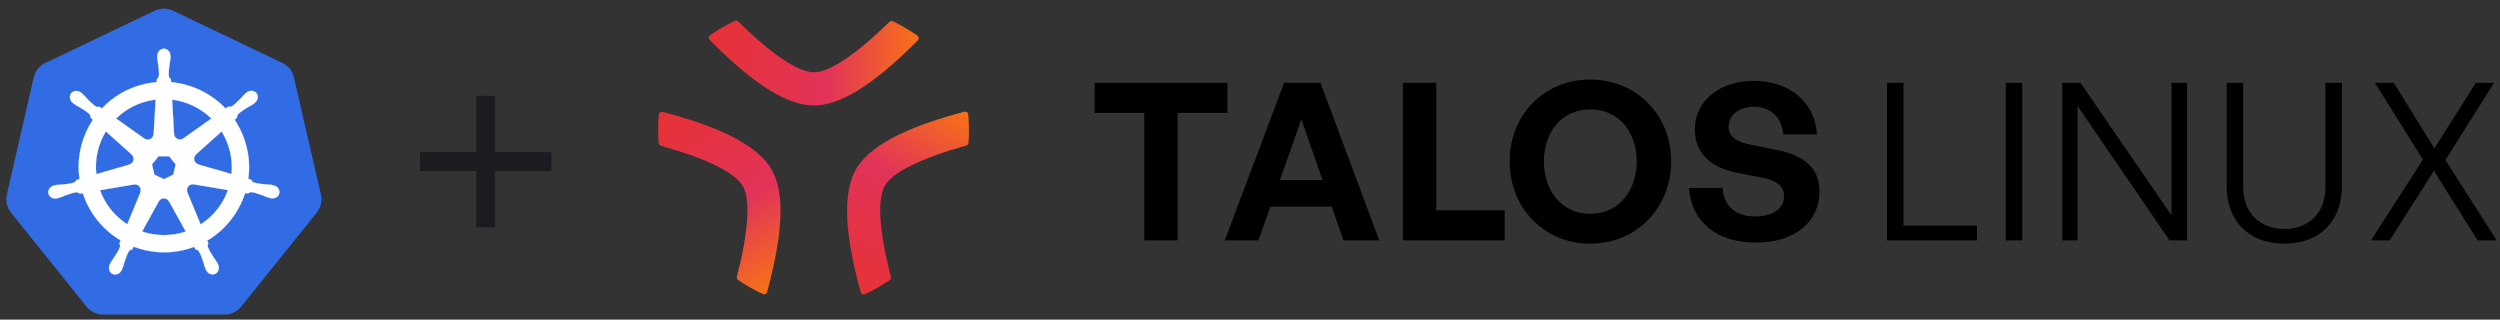
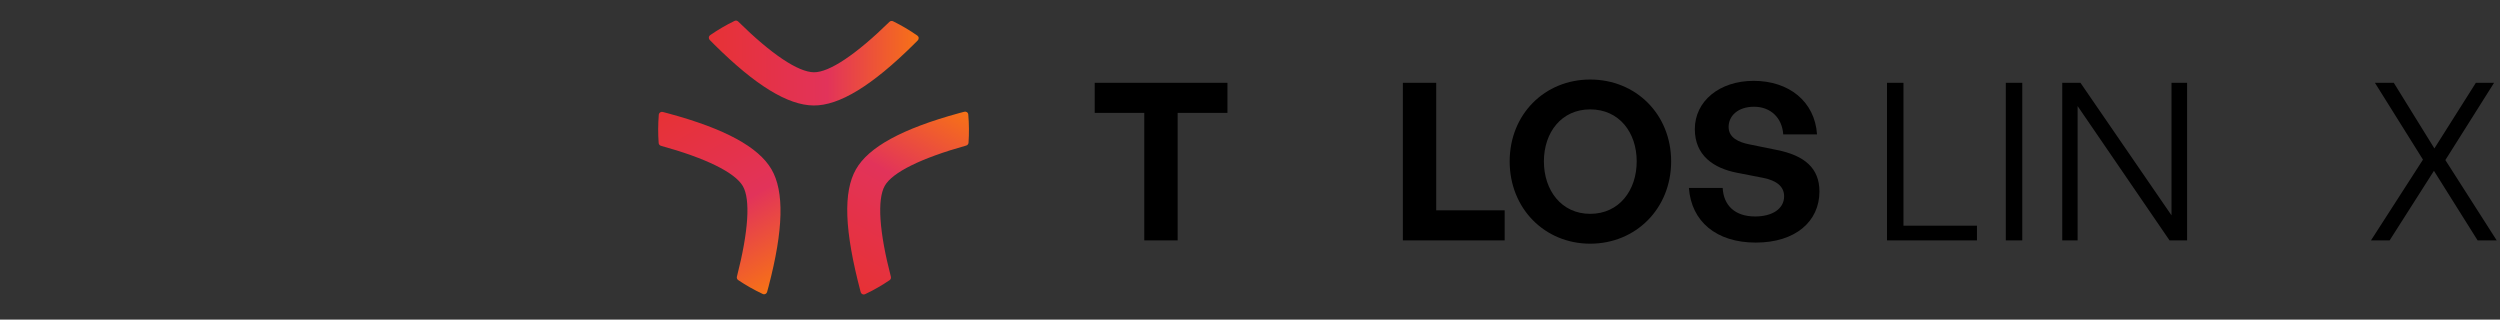
<svg xmlns="http://www.w3.org/2000/svg" width="438" height="56" viewBox="0 0 438 56" fill="none">
  <rect x="0" y="0" width="438" height="56" fill="#333333" stroke="none" />
  <mask id="mask0_264_17" style="mask-type:luminance" maskUnits="userSpaceOnUse" x="0" y="0" width="58" height="56">
-     <path d="M57.109 0.725H0.309V55.902H57.109V0.725Z" fill="white" />
-   </mask>
+     </mask>
  <g mask="url(#mask0_264_17)">
    <path d="M28.517 1.516C28.028 1.541 27.55 1.662 27.11 1.872L7.909 11.049C7.412 11.286 6.976 11.632 6.632 12.06C6.288 12.487 6.046 12.987 5.923 13.52L1.186 34.134C1.077 34.609 1.064 35.1 1.15 35.58C1.236 36.06 1.417 36.518 1.684 36.926C1.749 37.026 1.819 37.123 1.893 37.216L15.183 53.745C15.527 54.173 15.963 54.518 16.46 54.755C16.957 54.993 17.502 55.116 18.053 55.116L39.365 55.111C39.917 55.111 40.461 54.988 40.958 54.752C41.455 54.515 41.892 54.17 42.236 53.743L55.521 37.211C55.865 36.783 56.107 36.284 56.23 35.751C56.353 35.217 56.353 34.662 56.23 34.129L51.486 13.515C51.363 12.982 51.121 12.482 50.777 12.055C50.433 11.627 49.996 11.281 49.499 11.044L30.297 1.872C29.743 1.607 29.131 1.485 28.517 1.516Z" fill="#326CE5" />
    <path d="M28.708 8.531C28.073 8.531 27.559 9.103 27.559 9.808C27.559 9.819 27.561 9.829 27.561 9.84C27.56 9.936 27.555 10.052 27.559 10.135C27.574 10.542 27.662 10.853 27.716 11.228C27.812 12.03 27.893 12.695 27.843 13.313C27.795 13.547 27.623 13.76 27.47 13.908L27.443 14.394C26.754 14.451 26.059 14.556 25.366 14.714C22.382 15.391 19.813 16.929 17.857 19.005C17.73 18.918 17.508 18.759 17.442 18.71C17.236 18.738 17.029 18.801 16.759 18.644C16.245 18.297 15.776 17.819 15.21 17.244C14.95 16.968 14.762 16.706 14.453 16.44C14.383 16.38 14.276 16.299 14.198 16.236C13.957 16.044 13.672 15.944 13.397 15.934C13.044 15.922 12.704 16.061 12.481 16.34C12.086 16.836 12.212 17.595 12.764 18.035C12.769 18.039 12.775 18.043 12.781 18.047C12.857 18.108 12.95 18.187 13.019 18.238C13.347 18.48 13.646 18.604 13.972 18.796C14.659 19.221 15.229 19.573 15.681 19.997C15.857 20.185 15.888 20.517 15.912 20.66L16.28 20.99C14.308 23.958 13.396 27.624 13.935 31.36L13.454 31.5C13.327 31.664 13.148 31.922 12.96 31.999C12.369 32.185 11.703 32.254 10.9 32.338C10.523 32.369 10.197 32.35 9.797 32.426C9.709 32.443 9.587 32.475 9.49 32.498C9.487 32.498 9.484 32.499 9.481 32.5C9.475 32.501 9.469 32.504 9.463 32.505C8.786 32.669 8.351 33.291 8.491 33.905C8.631 34.519 9.293 34.892 9.974 34.745C9.979 34.744 9.986 34.744 9.991 34.743C9.999 34.741 10.006 34.737 10.014 34.735C10.108 34.714 10.228 34.691 10.311 34.669C10.704 34.563 10.989 34.409 11.342 34.273C12.102 34.001 12.732 33.773 13.346 33.684C13.602 33.664 13.872 33.842 14.006 33.917L14.507 33.831C15.66 37.406 18.076 40.296 21.135 42.109L20.926 42.61C21.001 42.805 21.084 43.068 21.028 43.26C20.805 43.839 20.423 44.45 19.988 45.13C19.777 45.445 19.562 45.689 19.372 46.049C19.326 46.135 19.268 46.267 19.224 46.359C18.929 46.991 19.146 47.719 19.713 47.992C20.284 48.267 20.993 47.977 21.299 47.343L21.302 47.341V47.339C21.346 47.249 21.407 47.131 21.444 47.046C21.607 46.673 21.661 46.353 21.776 45.993C22.08 45.229 22.247 44.427 22.665 43.927C22.78 43.791 22.967 43.738 23.161 43.686L23.421 43.215C26.088 44.238 29.073 44.513 32.055 43.836C32.735 43.681 33.392 43.481 34.026 43.242C34.1 43.371 34.236 43.621 34.272 43.684C34.469 43.748 34.684 43.781 34.859 44.04C35.172 44.575 35.386 45.208 35.647 45.973C35.762 46.334 35.818 46.654 35.981 47.027C36.018 47.112 36.08 47.231 36.124 47.322C36.43 47.957 37.141 48.248 37.712 47.972C38.28 47.699 38.497 46.971 38.201 46.339C38.157 46.248 38.097 46.115 38.051 46.029C37.861 45.669 37.646 45.428 37.435 45.113C37 44.432 36.639 43.867 36.416 43.288C36.323 42.99 36.432 42.804 36.504 42.61C36.461 42.56 36.368 42.279 36.313 42.146C39.492 40.268 41.837 37.271 42.938 33.809C43.087 33.833 43.345 33.878 43.429 33.895C43.602 33.781 43.761 33.632 44.072 33.657C44.686 33.746 45.316 33.974 46.076 34.246C46.429 34.382 46.714 34.539 47.107 34.644C47.191 34.667 47.31 34.687 47.405 34.708C47.412 34.71 47.419 34.714 47.427 34.716C47.432 34.717 47.439 34.717 47.444 34.718C48.125 34.865 48.787 34.492 48.927 33.878C49.067 33.264 48.632 32.641 47.955 32.478C47.856 32.456 47.716 32.417 47.621 32.399C47.221 32.324 46.895 32.342 46.518 32.311C45.715 32.227 45.049 32.158 44.458 31.972C44.217 31.878 44.045 31.591 43.962 31.473L43.498 31.338C43.739 29.597 43.674 27.784 43.257 25.971C42.837 24.141 42.094 22.467 41.103 20.992C41.223 20.884 41.447 20.685 41.511 20.626C41.53 20.42 41.514 20.203 41.727 19.975C42.179 19.551 42.749 19.199 43.436 18.774C43.763 18.582 44.064 18.458 44.392 18.216C44.466 18.162 44.567 18.075 44.645 18.012C45.196 17.573 45.323 16.814 44.927 16.318C44.531 15.821 43.764 15.774 43.213 16.214C43.135 16.277 43.028 16.358 42.958 16.418C42.649 16.684 42.459 16.946 42.199 17.221C41.632 17.797 41.164 18.278 40.649 18.624C40.426 18.754 40.1 18.709 39.952 18.7L39.515 19.012C37.022 16.398 33.629 14.726 29.975 14.402C29.965 14.248 29.951 13.972 29.948 13.888C29.798 13.745 29.618 13.623 29.572 13.313C29.522 12.695 29.606 12.03 29.702 11.228C29.756 10.853 29.844 10.542 29.86 10.135C29.863 10.043 29.858 9.908 29.857 9.808C29.857 9.103 29.343 8.531 28.708 8.531ZM27.269 17.448L26.927 23.478L26.903 23.49C26.88 24.03 26.436 24.46 25.891 24.46C25.668 24.46 25.462 24.389 25.294 24.266L25.285 24.271L20.342 20.766C21.861 19.272 23.804 18.167 26.044 17.659C26.453 17.566 26.861 17.497 27.269 17.448ZM30.149 17.448C32.764 17.769 35.182 18.953 37.035 20.768L32.123 24.252L32.106 24.244C31.67 24.563 31.056 24.484 30.716 24.057C30.577 23.883 30.504 23.678 30.495 23.47L30.491 23.468L30.149 17.448ZM18.549 23.018L23.062 27.057L23.058 27.081C23.465 27.436 23.525 28.05 23.185 28.477C23.046 28.651 22.86 28.768 22.66 28.823L22.655 28.843L16.869 30.513C16.575 27.82 17.21 25.201 18.549 23.018ZM38.835 23.021C39.505 24.108 40.013 25.323 40.315 26.639C40.614 27.94 40.689 29.238 40.566 30.493L34.751 28.818L34.746 28.793C34.225 28.651 33.905 28.121 34.026 27.59C34.076 27.372 34.192 27.188 34.348 27.052L34.346 27.039L38.835 23.021ZM27.782 27.369H29.631L30.78 28.806L30.368 30.599L28.708 31.397L27.043 30.596L26.63 28.803L27.782 27.369ZM33.71 32.286C33.788 32.282 33.867 32.289 33.943 32.303L33.953 32.291L39.937 33.303C39.061 35.764 37.386 37.897 35.146 39.324L32.823 33.711L32.831 33.701C32.617 33.205 32.831 32.623 33.322 32.387C33.448 32.326 33.579 32.293 33.71 32.286ZM23.659 32.311C24.116 32.317 24.525 32.634 24.632 33.099C24.681 33.317 24.657 33.533 24.575 33.723L24.592 33.745L22.294 39.301C20.145 37.922 18.433 35.857 17.518 33.323L23.451 32.316L23.46 32.328C23.527 32.316 23.594 32.31 23.659 32.311ZM28.671 34.745C28.83 34.739 28.991 34.772 29.145 34.846C29.346 34.943 29.502 35.095 29.599 35.278H29.621L32.546 40.564C32.166 40.691 31.776 40.8 31.377 40.891C29.14 41.399 26.911 41.245 24.892 40.557L27.809 35.281H27.814C27.989 34.953 28.321 34.758 28.671 34.745Z" fill="white" stroke="white" stroke-width="0.041" />
  </g>
-   <path d="M83.454 29.96H73.574V26.666H83.454V16.784H86.747V26.666H96.627V29.96H86.747V39.843H83.454V29.96Z" fill="#1C1B1F" />
  <path d="M124.188 6.611C124.188 6.755 124.243 6.896 124.345 6.998C124.61 7.268 124.88 7.539 125.153 7.812C132.336 14.95 138.023 18.439 142.54 18.48C147.038 18.521 152.786 15.013 160.115 7.754C160.327 7.544 160.534 7.337 160.738 7.128L160.791 7.075C160.893 6.97 160.951 6.832 160.951 6.686C160.951 6.669 160.951 6.653 160.951 6.636C160.937 6.473 160.851 6.327 160.716 6.233C159.35 5.281 157.918 4.437 156.458 3.724C156.249 3.622 155.998 3.664 155.829 3.827C149.99 9.548 145.291 12.687 142.595 12.662C139.831 12.637 135.117 9.476 129.325 3.766C129.16 3.603 128.909 3.562 128.699 3.661C127.242 4.365 125.804 5.204 124.428 6.153C124.292 6.247 124.207 6.393 124.193 6.556C124.193 6.573 124.193 6.592 124.193 6.609L124.188 6.611Z" fill="url(#paint0_linear_264_17)" />
  <path d="M115.695 19.671C115.82 19.599 115.969 19.576 116.109 19.613C116.475 19.708 116.845 19.807 117.218 19.907C126.989 22.56 132.853 25.742 135.147 29.634C137.432 33.51 137.269 40.243 134.648 50.221C134.573 50.51 134.497 50.793 134.417 51.075L134.398 51.147C134.358 51.288 134.268 51.407 134.141 51.48C134.127 51.488 134.113 51.496 134.098 51.505C133.95 51.574 133.781 51.573 133.632 51.503C132.125 50.796 130.677 49.978 129.331 49.069C129.138 48.939 129.048 48.7 129.105 48.473C131.139 40.554 131.507 34.914 130.137 32.591C128.733 30.209 123.641 27.706 115.8 25.544C115.577 25.482 115.415 25.285 115.397 25.054C115.277 23.44 115.285 21.775 115.419 20.108C115.432 19.944 115.516 19.796 115.65 19.703C115.665 19.695 115.681 19.685 115.696 19.677L115.695 19.671Z" fill="url(#paint1_linear_264_17)" />
-   <path d="M151.05 51.517C150.926 51.445 150.832 51.327 150.794 51.188C150.693 50.823 150.594 50.453 150.494 50.08C147.905 40.289 147.728 33.618 149.951 29.685C152.164 25.768 158.075 22.543 168.024 19.823C168.312 19.744 168.596 19.669 168.879 19.596L168.95 19.577C169.093 19.541 169.241 19.56 169.368 19.633C169.381 19.642 169.396 19.65 169.411 19.658C169.544 19.751 169.628 19.899 169.641 20.063C169.783 21.722 169.799 23.385 169.686 25.006C169.669 25.238 169.508 25.435 169.282 25.5C161.409 27.697 156.343 30.198 155.016 32.546C153.655 34.954 154.035 40.617 156.083 48.489C156.141 48.714 156.052 48.952 155.861 49.084C154.523 49.994 153.078 50.82 151.567 51.538C151.418 51.608 151.249 51.609 151.101 51.54C151.087 51.532 151.07 51.522 151.056 51.514L151.05 51.517Z" fill="url(#paint2_linear_264_17)" />
+   <path d="M151.05 51.517C150.926 51.445 150.832 51.327 150.794 51.188C147.905 40.289 147.728 33.618 149.951 29.685C152.164 25.768 158.075 22.543 168.024 19.823C168.312 19.744 168.596 19.669 168.879 19.596L168.95 19.577C169.093 19.541 169.241 19.56 169.368 19.633C169.381 19.642 169.396 19.65 169.411 19.658C169.544 19.751 169.628 19.899 169.641 20.063C169.783 21.722 169.799 23.385 169.686 25.006C169.669 25.238 169.508 25.435 169.282 25.5C161.409 27.697 156.343 30.198 155.016 32.546C153.655 34.954 154.035 40.617 156.083 48.489C156.141 48.714 156.052 48.952 155.861 49.084C154.523 49.994 153.078 50.82 151.567 51.538C151.418 51.608 151.249 51.609 151.101 51.54C151.087 51.532 151.07 51.522 151.056 51.514L151.05 51.517Z" fill="url(#paint2_linear_264_17)" />
  <path d="M318.766 33.542C318.766 38.81 314.538 42.501 307.618 42.501C300.661 42.501 296.318 38.771 295.895 32.927H301.814C301.969 35.964 303.928 37.925 307.503 37.925C310.464 37.925 312.578 36.618 312.578 34.388C312.578 32.658 311.233 31.619 308.888 31.158L304.352 30.274C300.161 29.466 296.934 27.198 296.934 22.622C296.934 17.701 301.276 14.164 307.235 14.164C313.423 14.164 317.959 17.778 318.343 23.545H312.423C312.232 20.662 310.233 18.701 307.311 18.701C304.467 18.701 302.853 20.315 302.853 22.238C302.853 24.122 304.582 24.929 306.581 25.314L311.308 26.275C316.153 27.236 318.766 29.466 318.766 33.542Z" fill="black" />
  <path d="M278.601 42.694C270.644 42.694 264.494 36.542 264.494 28.275C264.494 20.008 270.644 13.933 278.601 13.933C286.597 13.933 292.785 20.008 292.785 28.275C292.785 36.542 286.597 42.694 278.601 42.694ZM278.601 37.464C283.676 37.464 286.75 33.35 286.75 28.275C286.75 23.2 283.676 19.163 278.601 19.163C273.565 19.163 270.491 23.2 270.491 28.275C270.491 33.35 273.565 37.464 278.601 37.464Z" fill="black" />
  <path d="M263.618 42.115H245.783V14.508H251.625V36.848H263.618V42.115Z" fill="black" />
-   <path d="M235.385 42.115L233.31 36.194H222.586L220.472 42.115H214.59L224.968 14.508H231.349L241.652 42.115H235.385ZM228.005 20.891L224.239 31.542H231.695L228.005 20.891Z" fill="black" />
  <path d="M206.323 42.115H200.479V19.776H191.793V14.508H215.048V19.776H206.323V42.115Z" fill="black" />
  <path d="M418.663 42.115H415.395L424.505 27.966L416.088 14.509H419.393L426.504 26.005L433.769 14.509H436.96L428.426 28.043L437.421 42.115H434.077L426.427 29.927L418.663 42.115Z" fill="black" />
-   <path d="M410.298 14.509V32.657C410.298 38.847 406.3 42.692 400.226 42.692C394.115 42.692 390.117 38.847 390.117 32.657V14.509H393V32.811C393 37.309 395.959 40.116 400.226 40.116C404.494 40.116 407.415 37.309 407.415 32.811V14.509H410.298Z" fill="black" />
  <path d="M380.103 42.115L363.997 18.584V42.115H361.307V14.508H364.496L380.449 37.732V14.508H383.179V42.115H380.103Z" fill="black" />
  <path d="M354.301 42.115H351.418V14.508H354.301V42.115Z" fill="black" />
  <path d="M346.363 42.115H330.604V14.508H333.487V39.539H346.363V42.115Z" fill="black" />
  <defs>
    <linearGradient id="paint0_linear_264_17" x1="119.242" y1="11.044" x2="160.951" y2="11.044" gradientUnits="userSpaceOnUse">
      <stop stop-color="#E8312C" />
      <stop offset="0.615" stop-color="#E2335A" />
      <stop offset="1" stop-color="#F77216" />
    </linearGradient>
    <linearGradient id="paint1_linear_264_17" x1="117.06" y1="13.17" x2="137.923" y2="49.296" gradientUnits="userSpaceOnUse">
      <stop stop-color="#E8312C" />
      <stop offset="0.615" stop-color="#E2335A" />
      <stop offset="1" stop-color="#F77216" />
    </linearGradient>
    <linearGradient id="paint2_linear_264_17" x1="144.74" y1="53.585" x2="165.602" y2="17.459" gradientUnits="userSpaceOnUse">
      <stop stop-color="#E8312C" />
      <stop offset="0.615" stop-color="#E2335A" />
      <stop offset="1" stop-color="#F77216" />
    </linearGradient>
  </defs>
</svg>